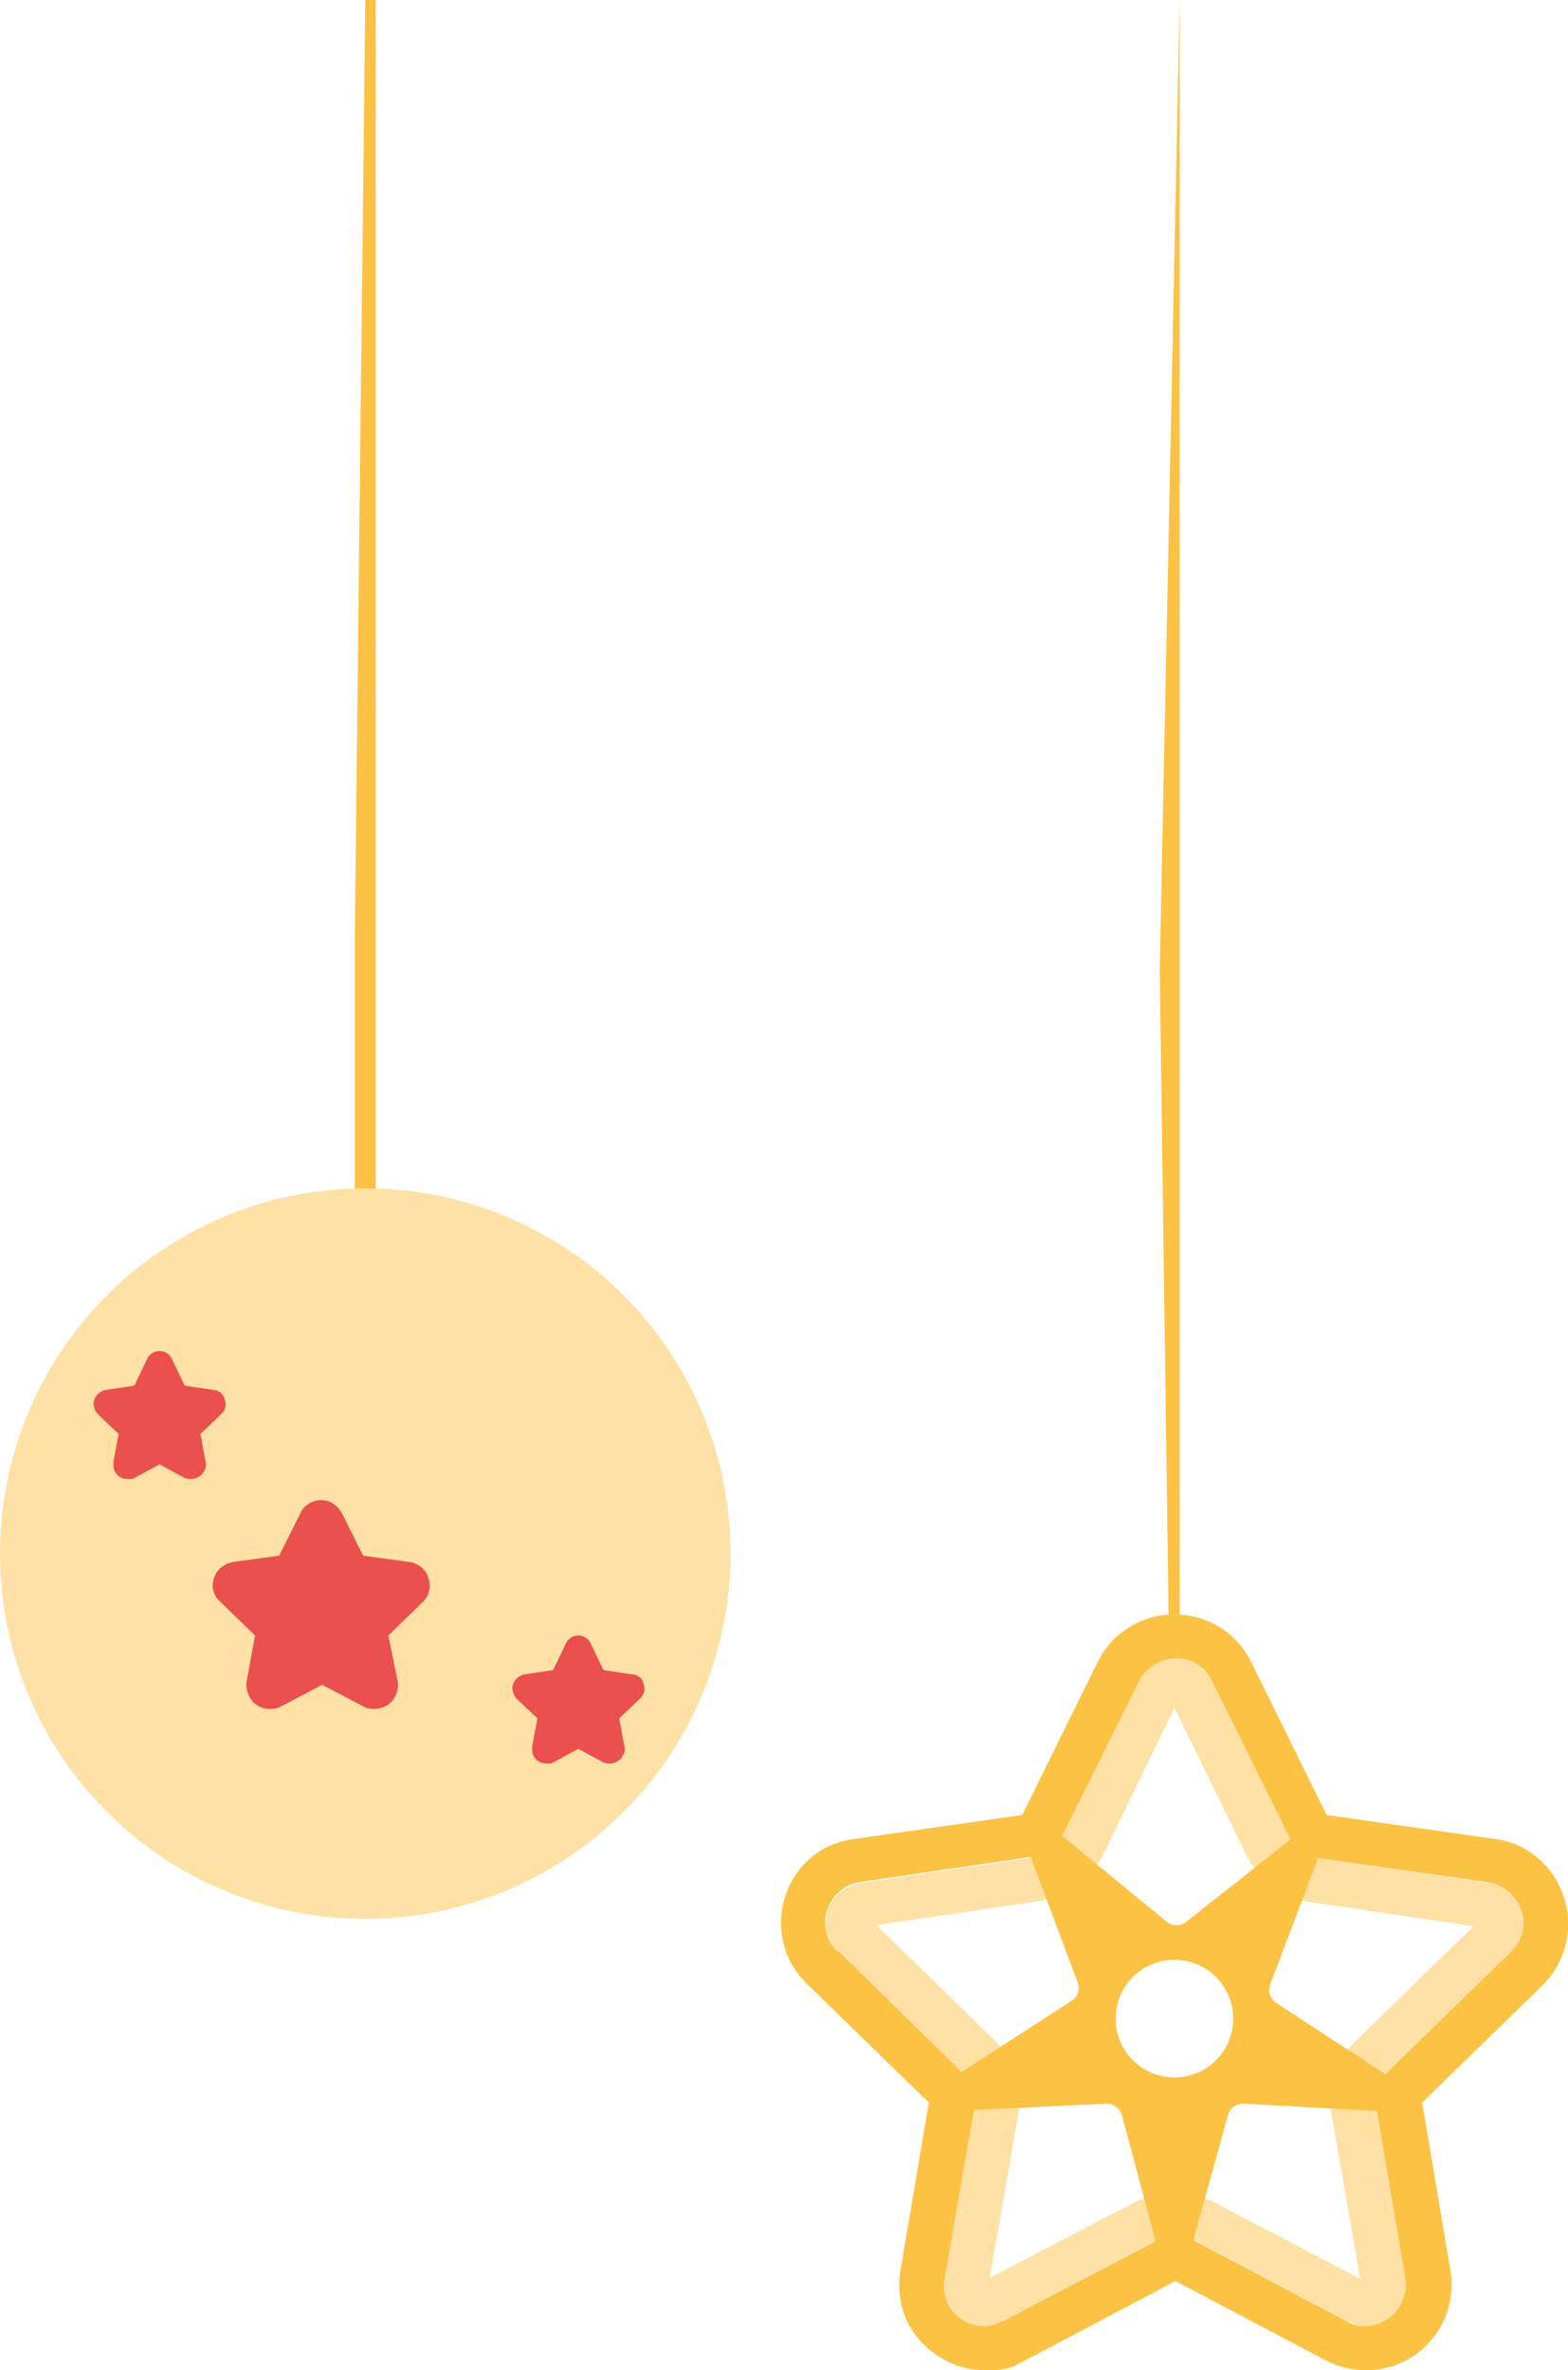
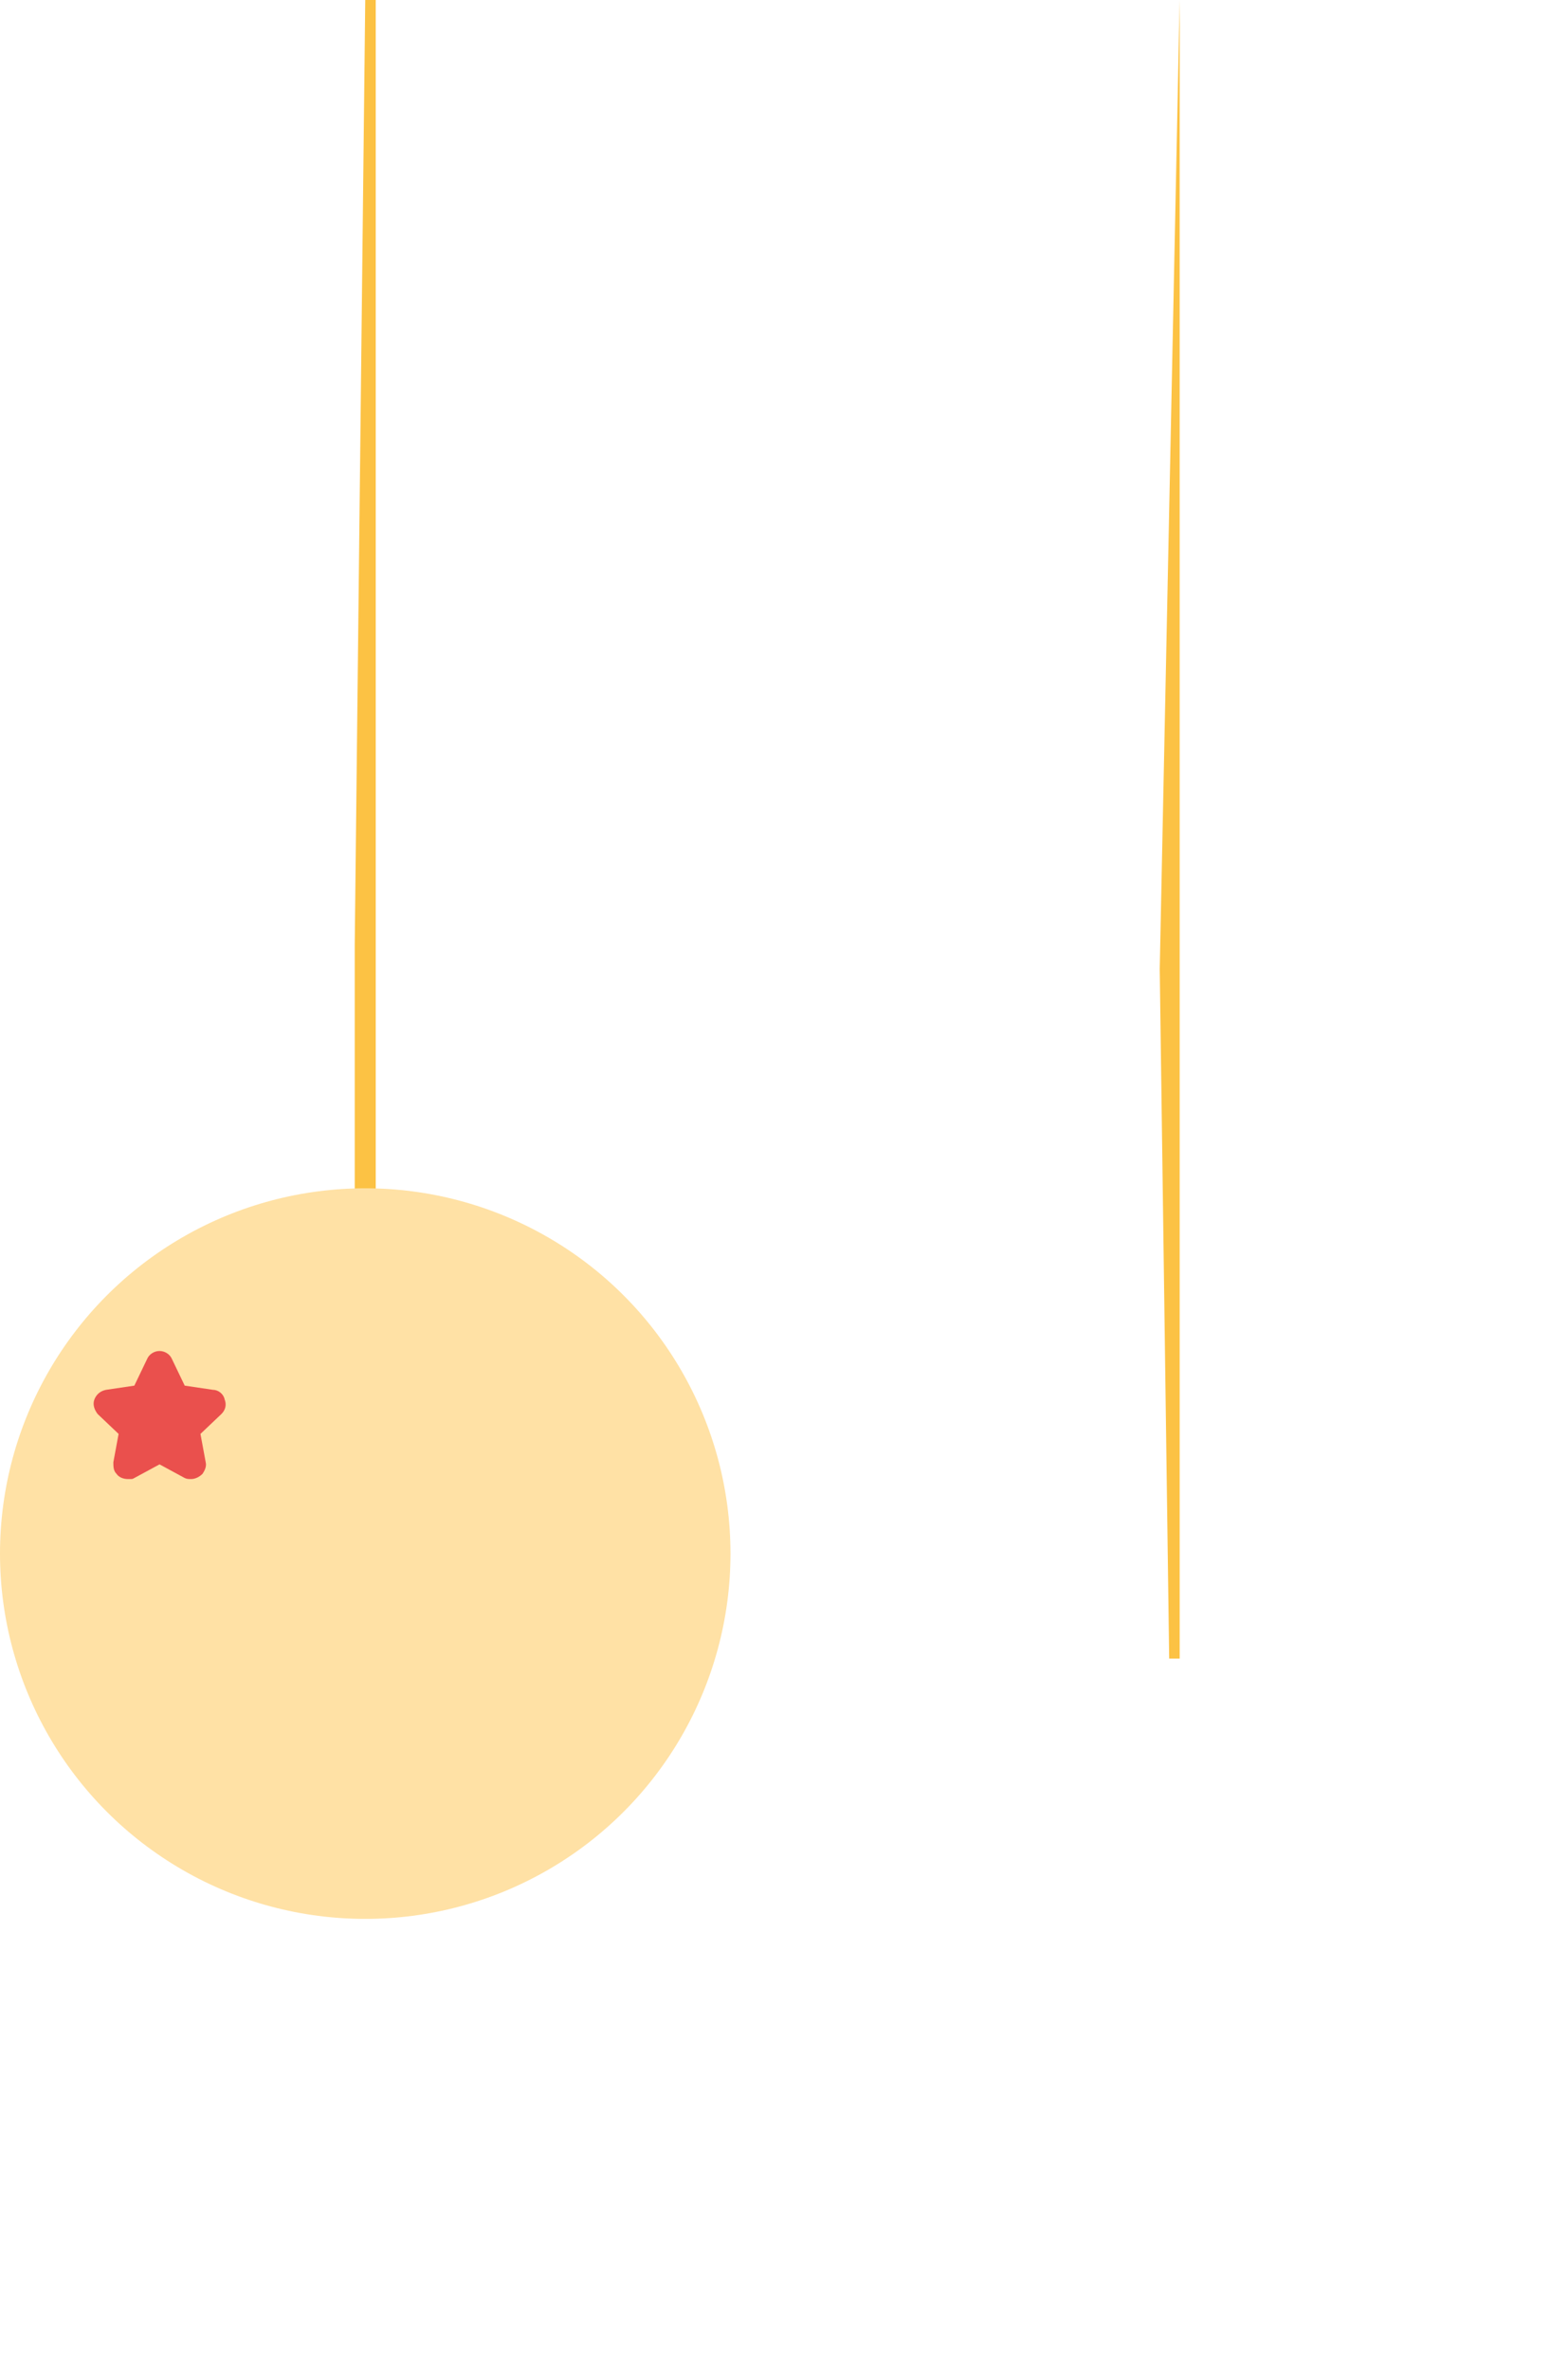
<svg xmlns="http://www.w3.org/2000/svg" id="Livello_1" version="1.1" viewBox="0 0 149.4 225.8">
  <g>
    <polygon points="112.4 158 111.4 158 110.5 92.3 112.4 0 112.4 158" fill="#fcc244" />
    <polygon points="35.3 113.3 34.3 113.3 34.3 90 35.3 0 35.3 113.3" fill="none" stroke="#fcc244" stroke-miterlimit="10" />
  </g>
  <g>
-     <path d="M111.9,162.7l6.9,14.1c1.2,2.4,3.5,4.1,6.1,4.4l15.5,2.3-11.2,10.9c-1.9,1.9-2.8,4.5-2.3,7.2l2.7,15.5-13.9-7.3c-1.2-.6-2.5-.9-3.8-.9s-2.6.3-3.8.9l-13.8,7.2,2.7-15.5c.5-2.6-.4-5.3-2.3-7.2l-11.2-10.9,15.5-2.3c2.6-.4,4.9-2,6.1-4.4l6.8-14M111.9,158c-1.4,0-2.8.7-3.5,2.2l-7.3,14.7c-.6,1.1-1.7,1.9-2.9,2.1l-16.2,2.4c-3.2.5-4.4,4.4-2.1,6.6l11.8,11.5c.9.9,1.3,2.2,1.1,3.4l-2.8,16.2c-.4,2.5,1.6,4.5,3.8,4.5s1.2-.1,1.8-.5l14.6-7.7c.6-.3,1.2-.4,1.8-.4s1.2.1,1.8.4l14.6,7.7c.6.3,1.2.5,1.8.5,2.3,0,4.2-2,3.8-4.5l-2.8-16.2c-.2-1.3.2-2.5,1.1-3.4l11.8-11.5c2.3-2.2,1-6.1-2.1-6.6l-16.3-2.4c-1.3-.2-2.3-1-2.9-2.1l-7.3-14.7c-.8-1.5-2.2-2.2-3.6-2.2h0Z" fill="#ffe1a5" />
-     <path d="M149,180.7c-1-3-3.5-5.1-6.5-5.5l-16.1-2.3-7.2-14.6c-1.4-2.8-4.2-4.5-7.3-4.5s-5.9,1.7-7.3,4.5l-7.2,14.6-16.1,2.3c-3.1.4-5.6,2.6-6.5,5.5s-.2,6.1,2.1,8.3l11.6,11.3-2.7,16c-.4,2.4.2,4.8,1.8,6.6,1.6,1.8,3.8,2.9,6.2,2.9s2.6-.3,3.8-.9l14.4-7.6,14.4,7.6c1.2.6,2.5.9,3.8.9,2.4,0,4.7-1.1,6.2-2.9,1.5-1.8,2.2-4.2,1.8-6.6l-2.7-16,11.6-11.3c2.1-2.2,2.9-5.4,1.9-8.3h0ZM101.2,174.9l7.3-14.7c.7-1.4,2.1-2.2,3.5-2.2s2.8.7,3.5,2.2l7.3,14.7c0,.1,0,.2.2.3l-10,7.9c-.5.4-1.3.4-1.8,0l-10-8.2c0,.1,0,0,0,0h0ZM79.8,185.9c-2.3-2.2-1-6.1,2.1-6.6l16.3-2.4h0l4.5,12c.2.6,0,1.4-.6,1.7l-10.5,6.8h0c0-.1-11.7-11.5-11.7-11.5h0ZM95.6,221.1c-.6.3-1.2.5-1.8.5-2.3,0-4.2-2-3.8-4.5l2.8-16.1,12.6-.6c.7,0,1.3.4,1.5,1.1l3.2,12-14.5,7.6h0ZM111.9,197.9c-3.1,0-5.6-2.5-5.6-5.6s2.5-5.6,5.6-5.6,5.6,2.5,5.6,5.6-2.5,5.6-5.6,5.6ZM130.1,221.6c-.6,0-1.2-.1-1.8-.5l-14.6-7.7h0l3.3-11.9c.2-.7.8-1.1,1.5-1.1l12.7.7,2.7,15.9c.4,2.5-1.6,4.6-3.8,4.6h0ZM144,185.9l-11.8,11.5c-.1.1-.1.2-.2.2l-10.4-6.8c-.6-.4-.8-1.1-.6-1.7l4.6-12.1,16.1,2.3c3.3.5,4.6,4.4,2.3,6.6h0Z" fill="#fcc244" />
-   </g>
+     </g>
  <g>
    <circle cx="34.8" cy="148" r="34.8" fill="#ffe1a5" />
-     <path d="M40.8,150.3c-.2-.8-1-1.4-1.8-1.5l-4.4-.6-2-4c-.4-.8-1.2-1.3-2-1.3s-1.7.5-2,1.3l-2,4-4.4.6c-.9.2-1.5.7-1.8,1.5s-.1,1.7.6,2.3l3.3,3.2-.8,4.4c-.1.6.1,1.3.5,1.8s1,.8,1.7.8.7-.1,1-.2l4-2.1,4,2.1c.3.2.7.2,1,.2.6,0,1.3-.3,1.7-.8s.6-1.2.5-1.8l-.9-4.4,3.3-3.2c.6-.6.8-1.5.5-2.3h0Z" fill="#ea504d" />
-     <path d="M61.3,160.4c0-.5-.6-.9-1.1-.9l-2.7-.4-1.2-2.5c-.2-.5-.7-.8-1.2-.8s-1,.3-1.2.8l-1.2,2.5-2.7.4c-.5.1-.9.4-1.1.9-.2.5,0,1,.3,1.4l2,1.9-.5,2.7c0,.4,0,.8.3,1.1.2.3.6.5,1.1.5s.4,0,.6-.1l2.4-1.3,2.4,1.3c.2.1.4.1.6.1.4,0,.8-.2,1.1-.5.2-.3.4-.7.3-1.1l-.5-2.7,2-1.9c.4-.4.5-.9.3-1.4h0Z" fill="#ea504d" />
    <path d="M21.4,133.3c-.1-.5-.6-.9-1.1-.9l-2.7-.4-1.2-2.5c-.2-.5-.7-.8-1.2-.8s-1,.3-1.2.8l-1.2,2.5-2.7.4c-.5.1-.9.4-1.1.9s0,1,.3,1.4l2,1.9-.5,2.7c0,.4,0,.8.3,1.1.2.3.6.5,1.1.5s.4,0,.6-.1l2.4-1.3,2.4,1.3c.2.1.4.1.6.1.4,0,.8-.2,1.1-.5.2-.3.4-.7.3-1.1l-.5-2.7,2-1.9c.4-.4.5-.9.3-1.4h0Z" fill="#ea504d" />
  </g>
</svg>